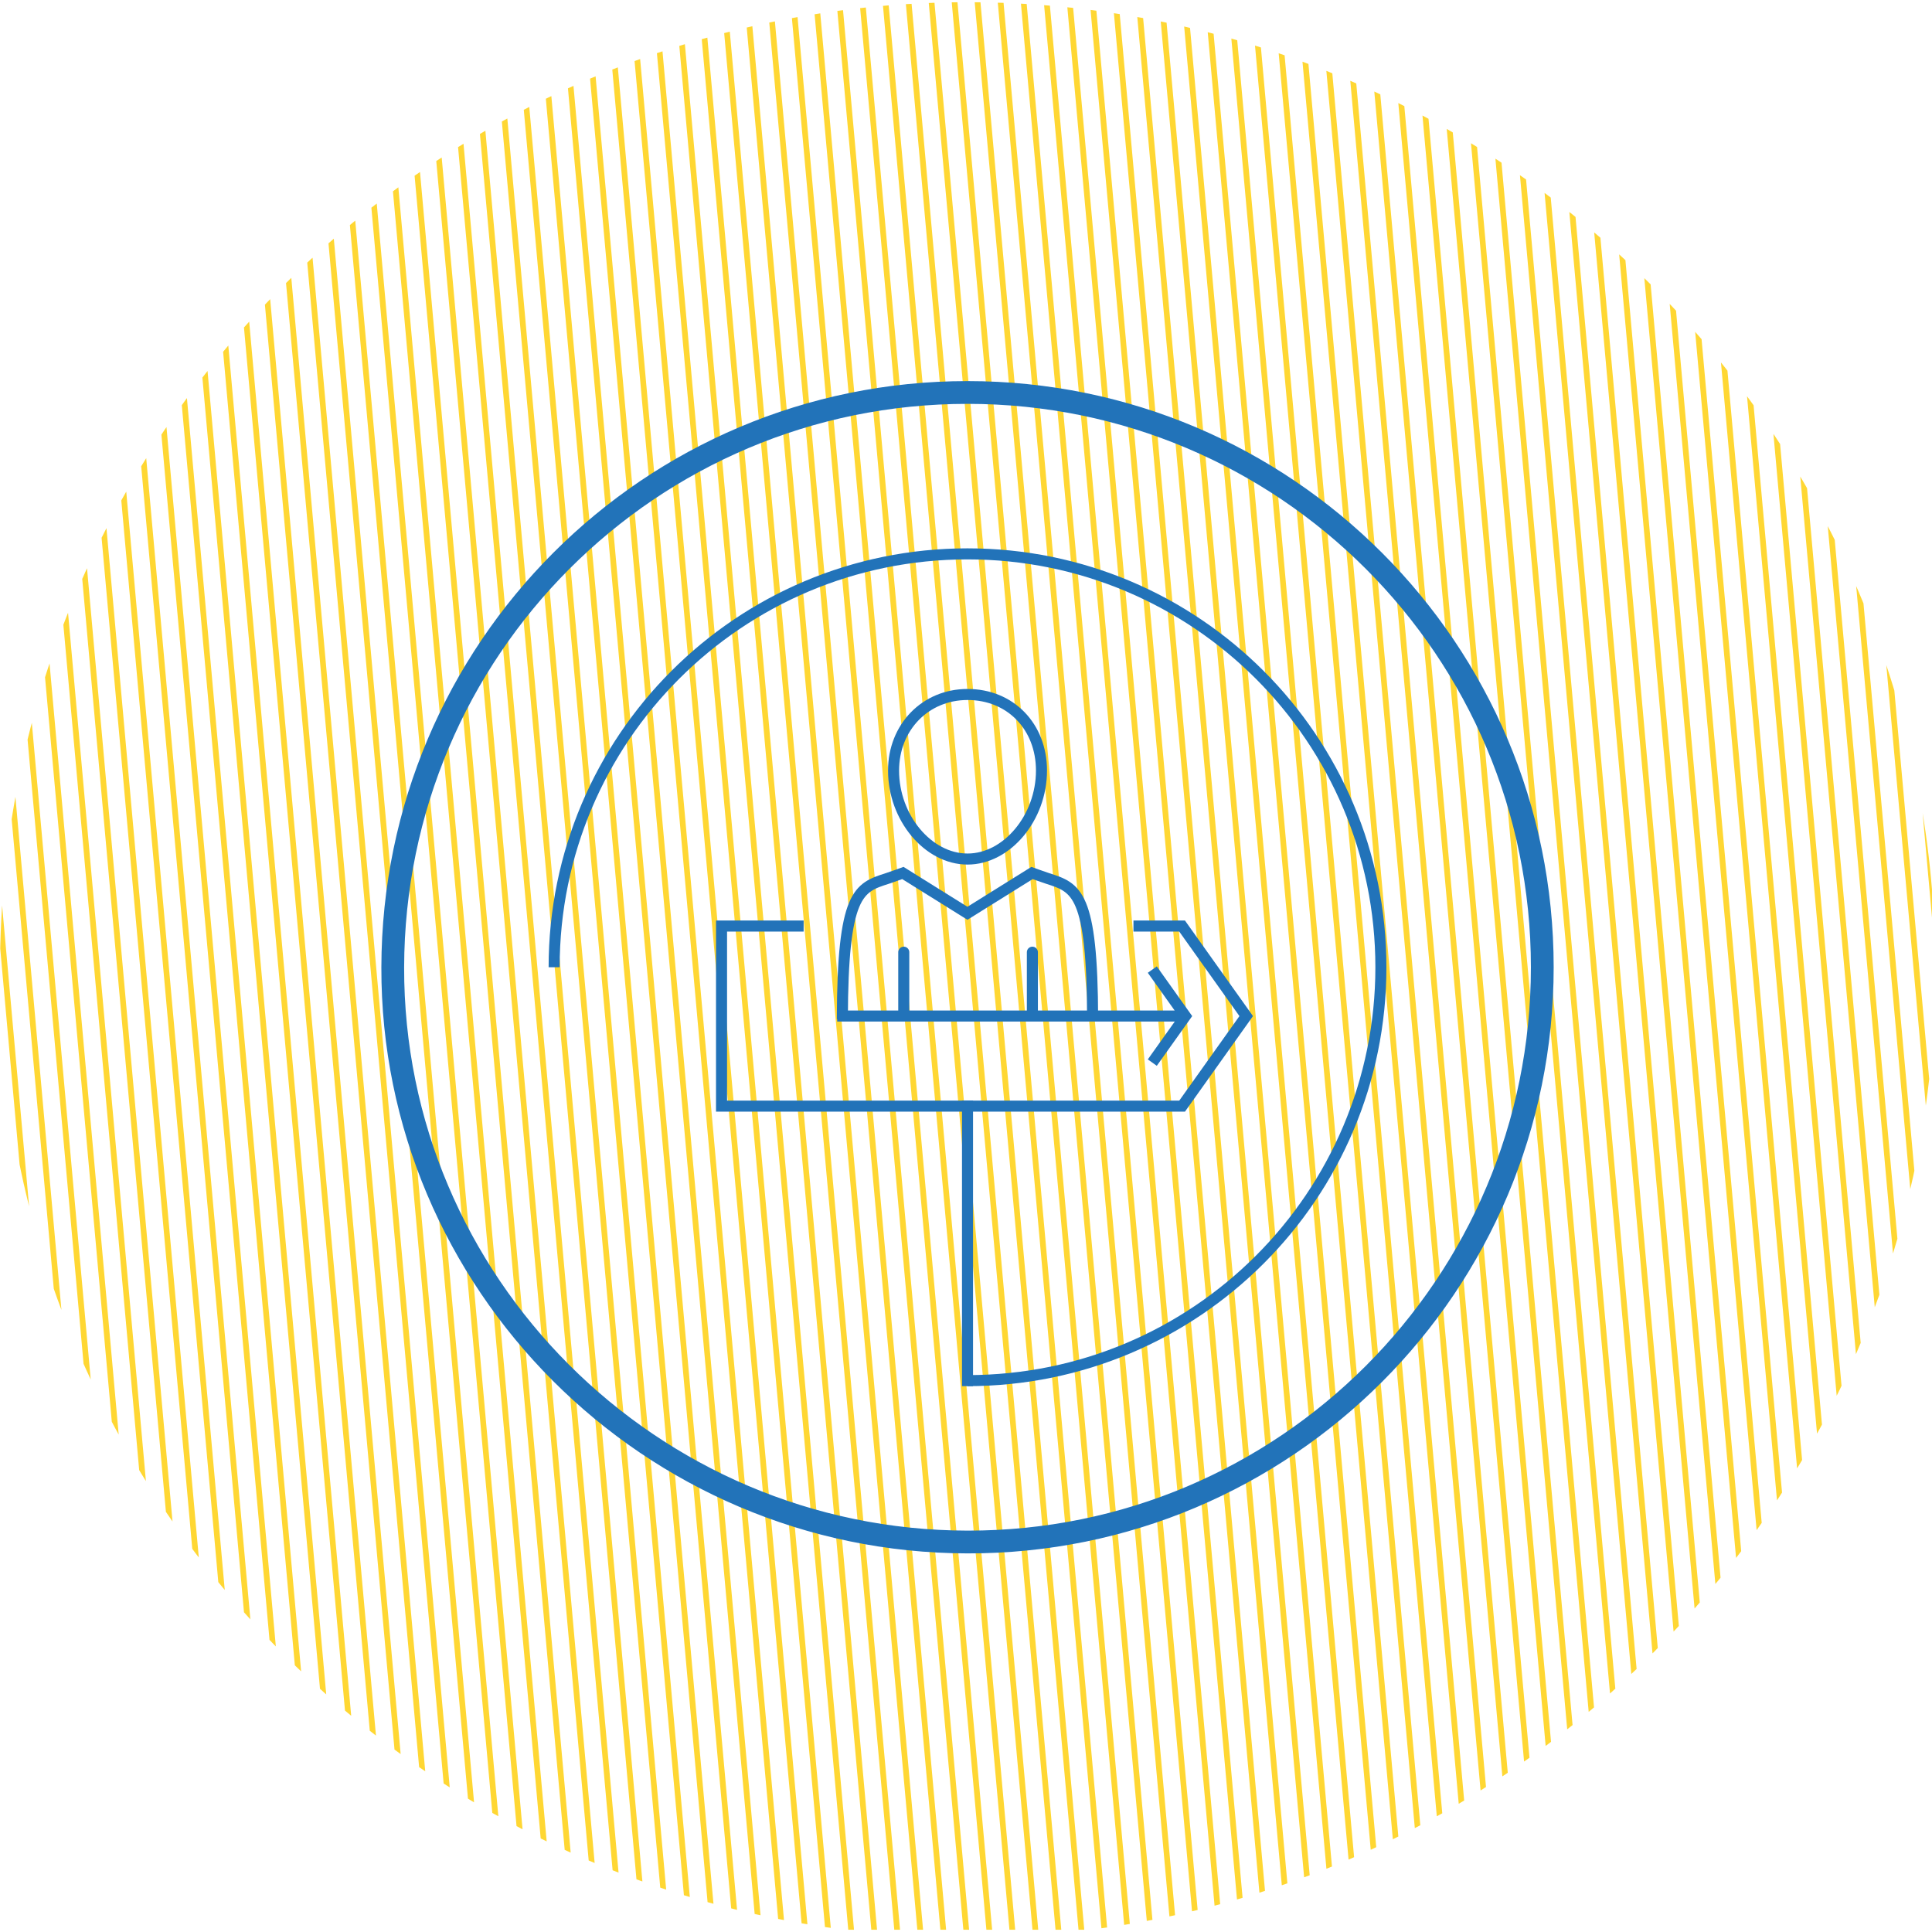
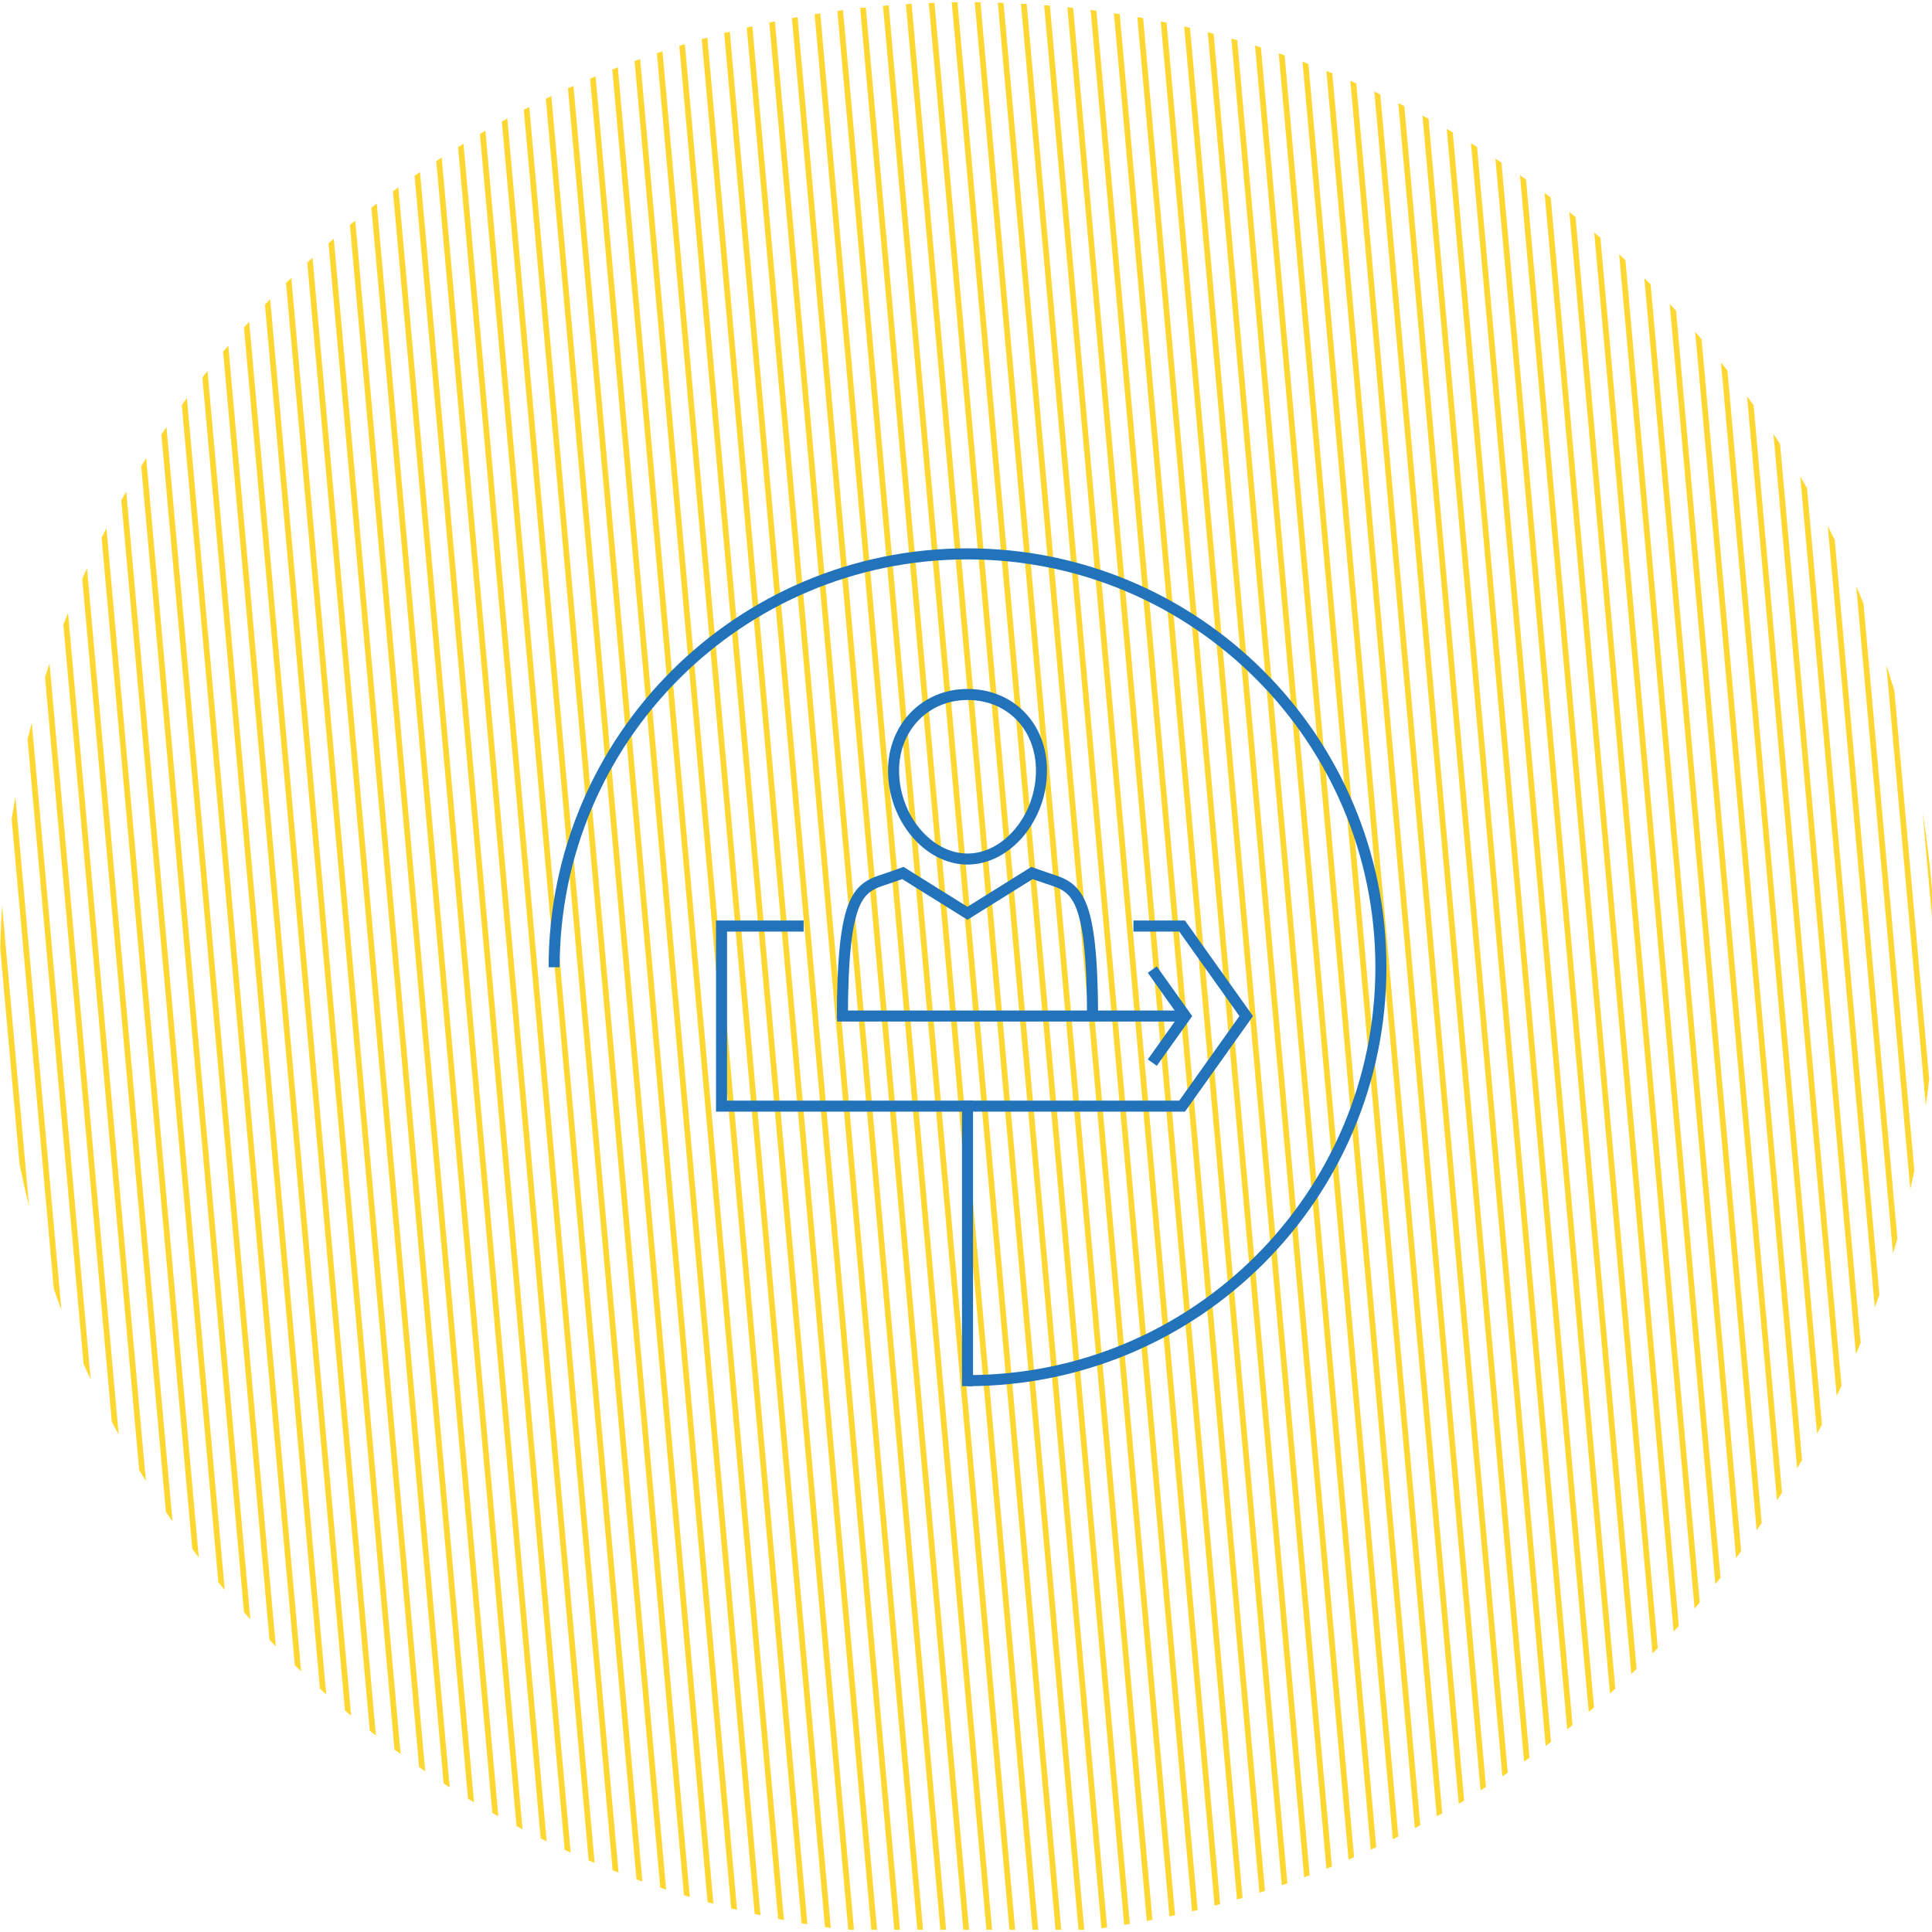
<svg xmlns="http://www.w3.org/2000/svg" xmlns:xlink="http://www.w3.org/1999/xlink" id="Layer_1" x="0px" y="0px" viewBox="0 0 280 280" style="enable-background:new 0 0 280 280;" xml:space="preserve">
  <style type="text/css"> .st0{opacity:0.8;} .st1{clip-path:url(#SVGID_2_);fill:none;stroke:#FFCD00;stroke-width:0.829;stroke-linecap:round;stroke-linejoin:round;stroke-miterlimit:10;} .st2{clip-path:url(#SVGID_4_);fill:none;stroke:#FFCD00;stroke-width:0.829;stroke-linecap:round;stroke-linejoin:round;stroke-miterlimit:10;} .st3{clip-path:url(#SVGID_6_);fill:none;stroke:#FFCD00;stroke-width:0.829;stroke-linecap:round;stroke-linejoin:round;stroke-miterlimit:10;} .st4{fill:none;stroke:#2273B9;stroke-width:3.3;stroke-miterlimit:10;} .st5{fill:none;stroke:#2273B9;stroke-width:1.6;stroke-miterlimit:10;} .st6{fill:none;stroke:#2273B9;stroke-width:1.6;stroke-linecap:round;stroke-miterlimit:10;} .st7{clip-path:url(#SVGID_8_);fill:none;stroke:#FFCD00;stroke-width:0.829;stroke-linecap:round;stroke-linejoin:round;stroke-miterlimit:10;} .st8{fill:none;stroke:#2273B9;stroke-width:1.6;stroke-linecap:square;stroke-linejoin:round;stroke-miterlimit:10;} .st9{clip-path:url(#SVGID_10_);fill:none;stroke:#FFCD00;stroke-width:0.829;stroke-linecap:round;stroke-linejoin:round;stroke-miterlimit:10;} .st10{fill:none;stroke:#2273B9;stroke-width:3.3;stroke-linejoin:round;stroke-miterlimit:10;} .st11{fill:none;stroke:#0077C8;stroke-width:1.6;stroke-miterlimit:10;} .st12{fill:none;stroke:#0077C8;stroke-width:1.6;stroke-linejoin:round;stroke-miterlimit:10;} .st13{clip-path:url(#SVGID_12_);fill:none;stroke:#FFCD00;stroke-width:0.829;stroke-linecap:round;stroke-linejoin:round;stroke-miterlimit:10;} .st14{clip-path:url(#SVGID_14_);fill:none;stroke:#FFCD00;stroke-width:0.829;stroke-linecap:round;stroke-linejoin:round;stroke-miterlimit:10;} .st15{fill:none;stroke:#0077C8;stroke-width:1.6;stroke-linecap:round;stroke-miterlimit:10;} </style>
  <g>
    <g class="st0">
      <defs>
        <path id="SVGID_7_" class="st0" d="M0,140.56c0,71.41,53.37,130.35,122.39,139.11h35.7c65.24-8.29,116.49-61.4,121.91-127.49 v-23.25C274.09,56.92,213.78,0.32,140.24,0.32C62.79,0.32,0,63.11,0,140.56" />
      </defs>
      <clipPath id="SVGID_2_">
        <use xlink:href="#SVGID_7_" style="overflow:visible;" />
      </clipPath>
      <path class="st1" d="M298.64,299.05L268.89-32.67 M295.31,299.05L265.56-32.67 M291.97,299.05L262.22-32.67 M288.63,299.05 L258.88-32.67 M285.29,299.05L255.54-32.67 M281.95,299.05L252.2-32.67 M278.61,299.05L248.87-32.67 M275.28,299.05L245.53-32.67 M271.94,299.05L242.19-32.67 M268.6,299.05L238.85-32.67 M265.27,299.05L235.52-32.67 M11.6,299.05L-18.14-32.67 M14.94,299.05 L-14.81-32.67 M18.28,299.05L-11.47-32.67 M21.62,299.05L-8.13-32.67 M24.96,299.05L-4.79-32.67 M28.3,299.05L-1.45-32.67 M31.63,299.05L1.88-32.67 M34.97,299.05L5.22-32.67 M38.31,299.05L8.56-32.67 M41.64,299.05L11.89-32.67 M44.98,299.05 L15.23-32.67 M48.32,299.05L18.57-32.67 M51.66,299.05L21.91-32.67 M55,299.05L25.25-32.67 M58.33,299.05L28.59-32.67 M61.67,299.05L31.92-32.67 M65.01,299.05L35.26-32.67 M68.35,299.05L38.6-32.67 M71.68,299.05L41.93-32.67 M75.02,299.05 L45.27-32.67 M78.36,299.05L48.61-32.67 M81.7,299.05L51.95-32.67 M85.03,299.05L55.29-32.67 M88.37,299.05L58.62-32.67 M91.71,299.05L61.96-32.67 M95.05,299.05L65.3-32.67 M98.39,299.05L68.64-32.67 M101.72,299.05L71.97-32.67 M105.06,299.05 L75.31-32.67 M108.4,299.05L78.65-32.67 M111.73,299.05L81.98-32.67 M115.07,299.05L85.32-32.67 M118.41,299.05L88.66-32.67 M121.75,299.05L92-32.67 M125.09,299.05L95.34-32.67 M128.43,299.05L98.68-32.67 M131.76,299.05L102.01-32.67 M135.1,299.05 L105.35-32.67 M138.44,299.05L108.68-32.67 M141.77,299.05L112.02-32.67 M145.11,299.05L115.36-32.67 M148.45,299.05L118.7-32.67 M151.79,299.05L122.04-32.67 M155.13,299.05L125.38-32.67 M158.46,299.05L128.72-32.67 M161.8,299.05L132.05-32.67 M165.14,299.05L135.39-32.67 M168.47,299.05L138.72-32.67 M171.81,299.05L142.06-32.67 M175.15,299.05L145.4-32.67 M178.49,299.05L165.23,151.2L148.74-32.67 M181.82,299.05L152.08-32.67 M185.16,299.05L155.41-32.67 M188.5,299.05L158.75-32.67 M191.84,299.05L162.09-32.67 M195.18,299.05L165.43-32.67 M198.51,299.05L168.76-32.67 M201.85,299.05L172.1-32.67 M205.19,299.05L175.44-32.67 M208.52,299.05L178.78-32.67 M211.86,299.05L182.11-32.67 M215.2,299.05L185.45-32.67 M218.54,299.05L188.79-32.67 M221.88,299.05L192.13-32.67 M225.22,299.05L195.47-32.67 M228.55,299.05L198.8-32.67 M231.89,299.05L202.14-32.67 M235.23,299.05L205.48-32.67 M238.56,299.05L208.81-32.67 M241.9,299.05L212.15-32.67 M245.24,299.05L215.49-32.67 M248.58,299.05L218.83-32.67 M251.92,299.05L222.17-32.67 M255.25,299.05L225.51-32.67 M258.59,299.05L228.84-32.67 M261.93,299.05L232.18-32.67" />
    </g>
    <g>
      <g>
-         <path class="st4" d="M223.52,140.18c0,46.01-37.3,83.38-83.3,83.3c-46.03-0.08-83.41-37.64-83.3-83.3 c0.11-46.01,37.3-83.3,83.3-83.3C186.22,56.88,223.52,94.18,223.52,140.18z" />
        <path class="st5" d="M80.31,140.18c0-33.08,26.82-59.91,59.91-59.91c33.09,0,59.91,26.82,59.91,59.91 c0,33.09-26.82,59.91-59.91,59.91" />
      </g>
      <line class="st8" x1="140.22" y1="160.3" x2="140.22" y2="200.09" />
      <g>
        <path class="st5" d="M140.22,100.65c-6.11,0-10.72,4.75-10.72,11.03c0,6.83,5.01,12.82,10.72,12.82s10.72-5.99,10.72-12.82 C150.94,105.29,146.43,100.65,140.22,100.65 M158.35,147.7c-0.04-18.31-2.35-19.05-6.5-20.38c-0.69-0.22-2.28-0.8-2.28-0.8 l-9.36,5.84l-9.36-5.84c0,0-1.59,0.58-2.27,0.8c-4.15,1.33-6.46,2.07-6.5,20.38 M164.27,134.21h7.05l9.29,13.05l-9.29,13.05 h-66.75v-26.1h11.9" />
      </g>
-       <path class="st6" d="M149.62,138v9.1 M130.98,138v9.1" />
      <path class="st5" d="M167,140.52l4.8,6.74l-4.8,6.74 M121.33,147.25h50.47" />
    </g>
  </g>
</svg>